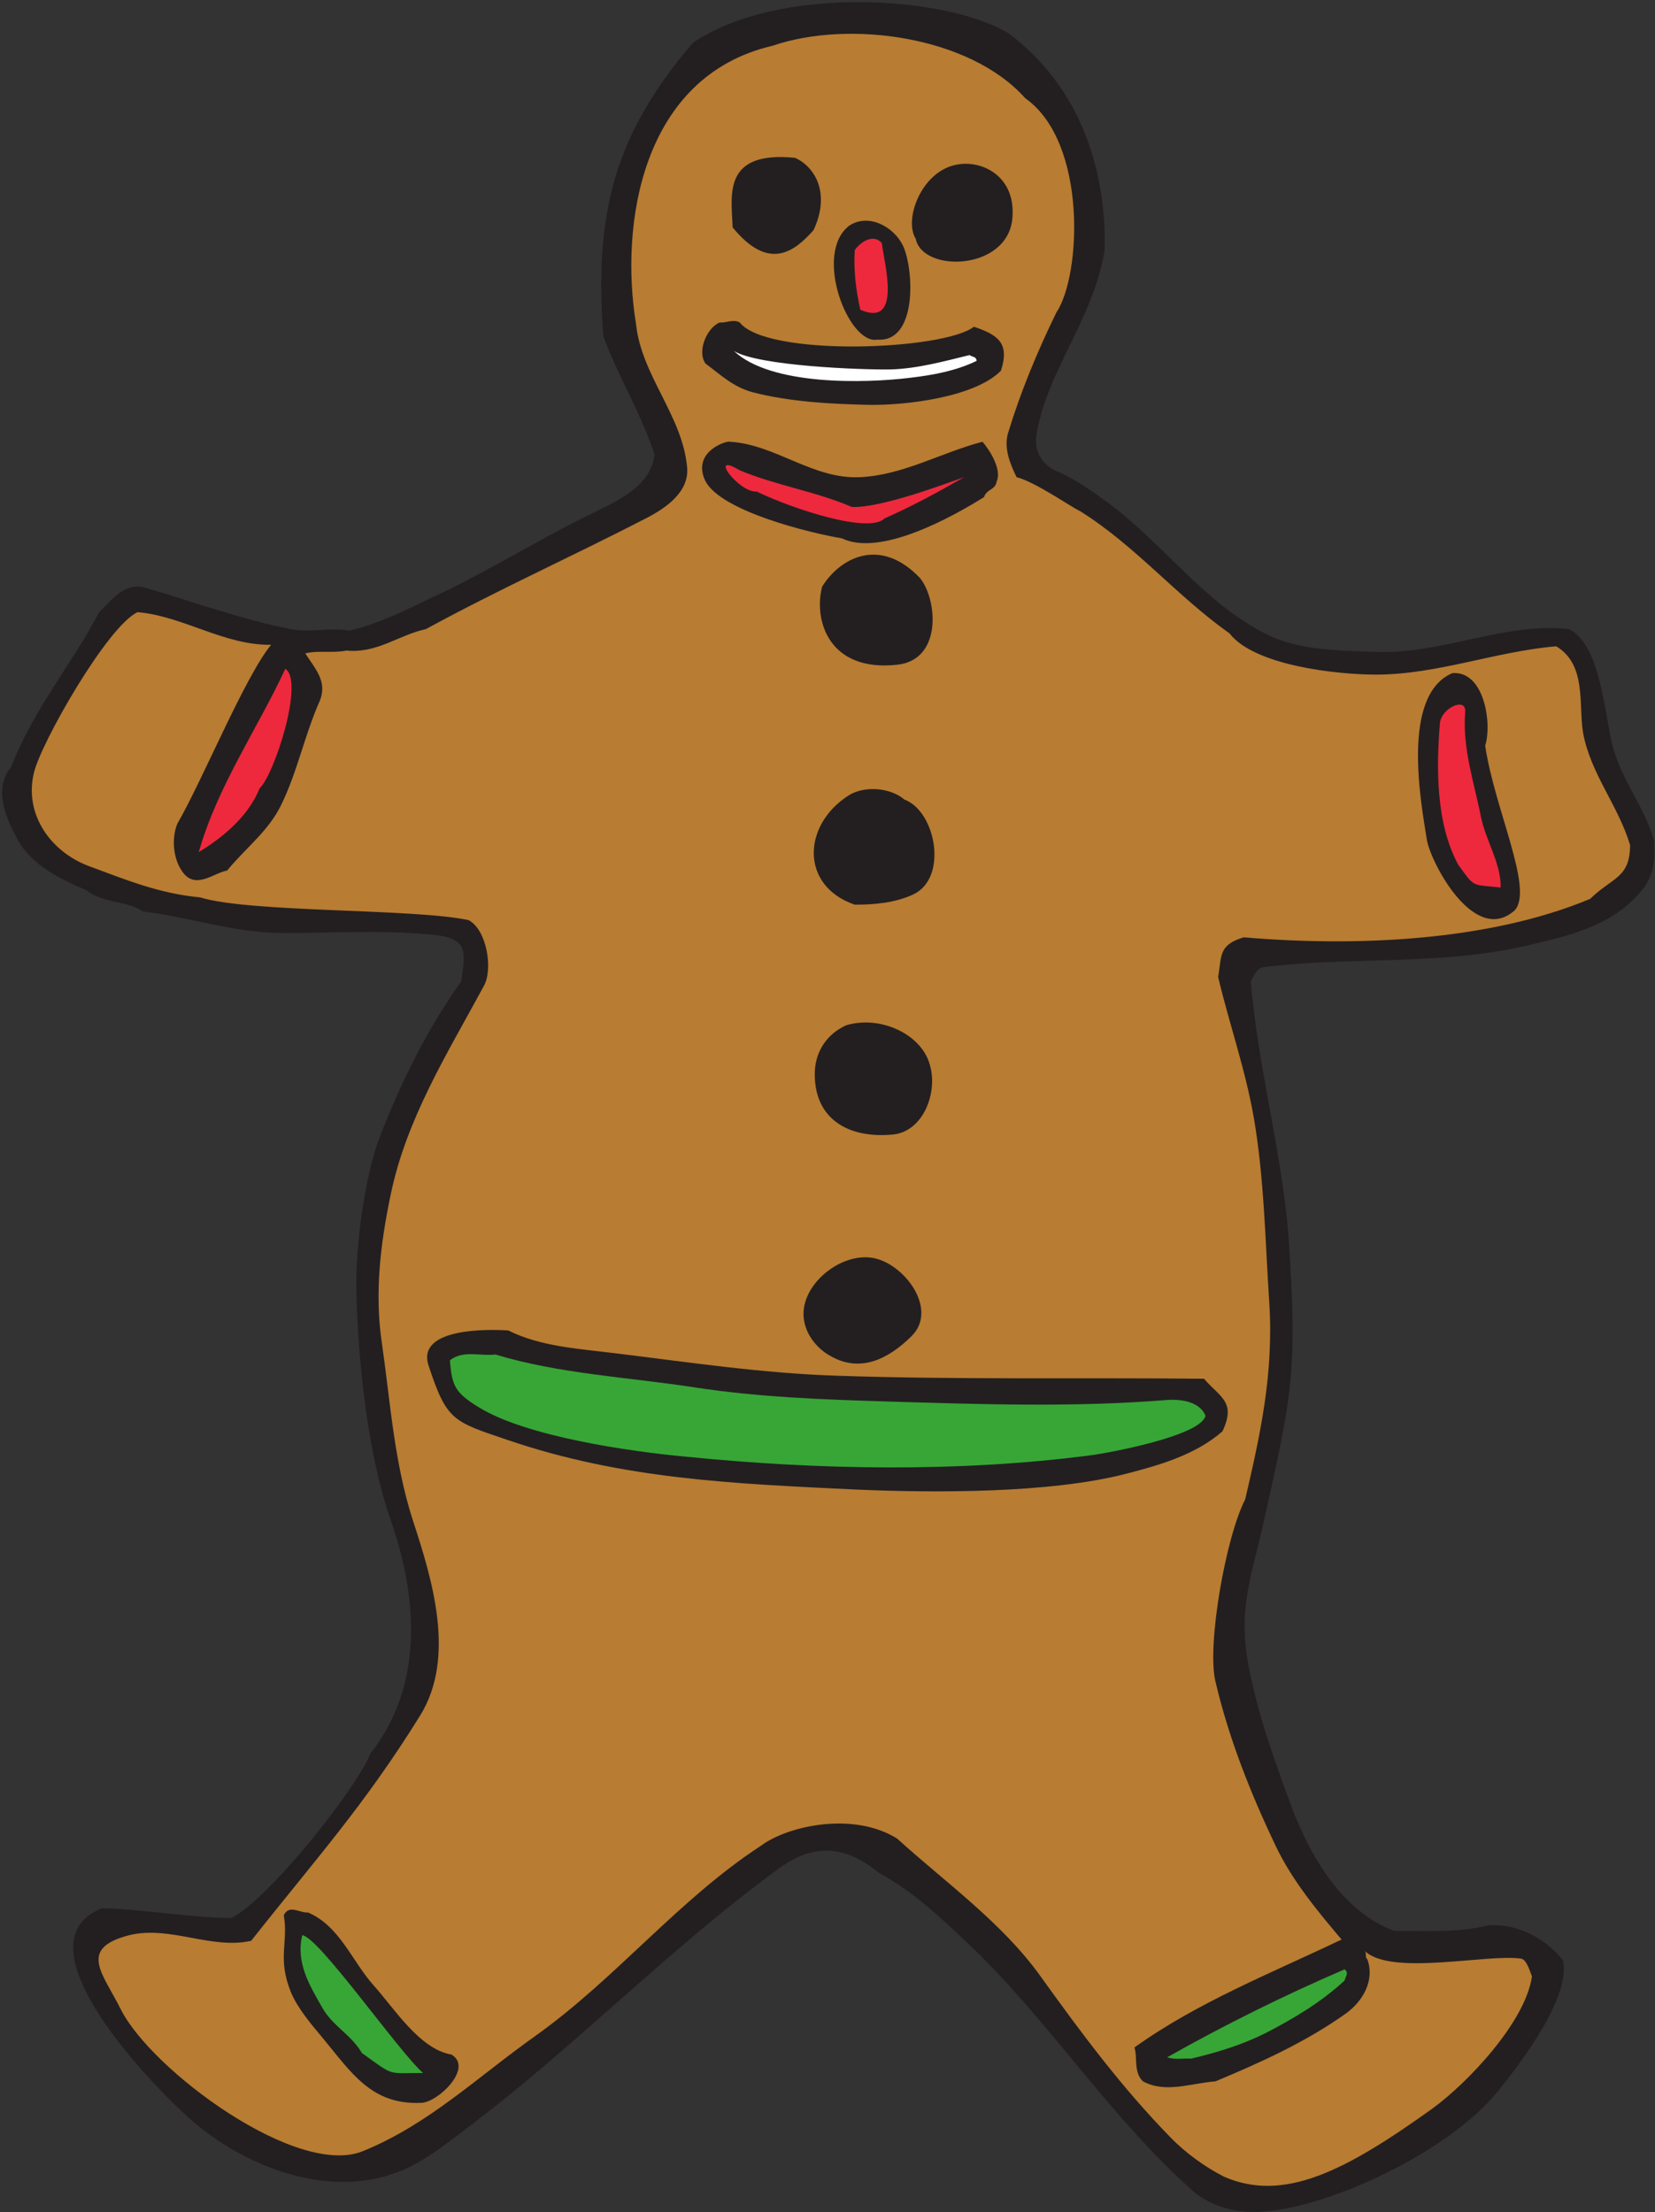
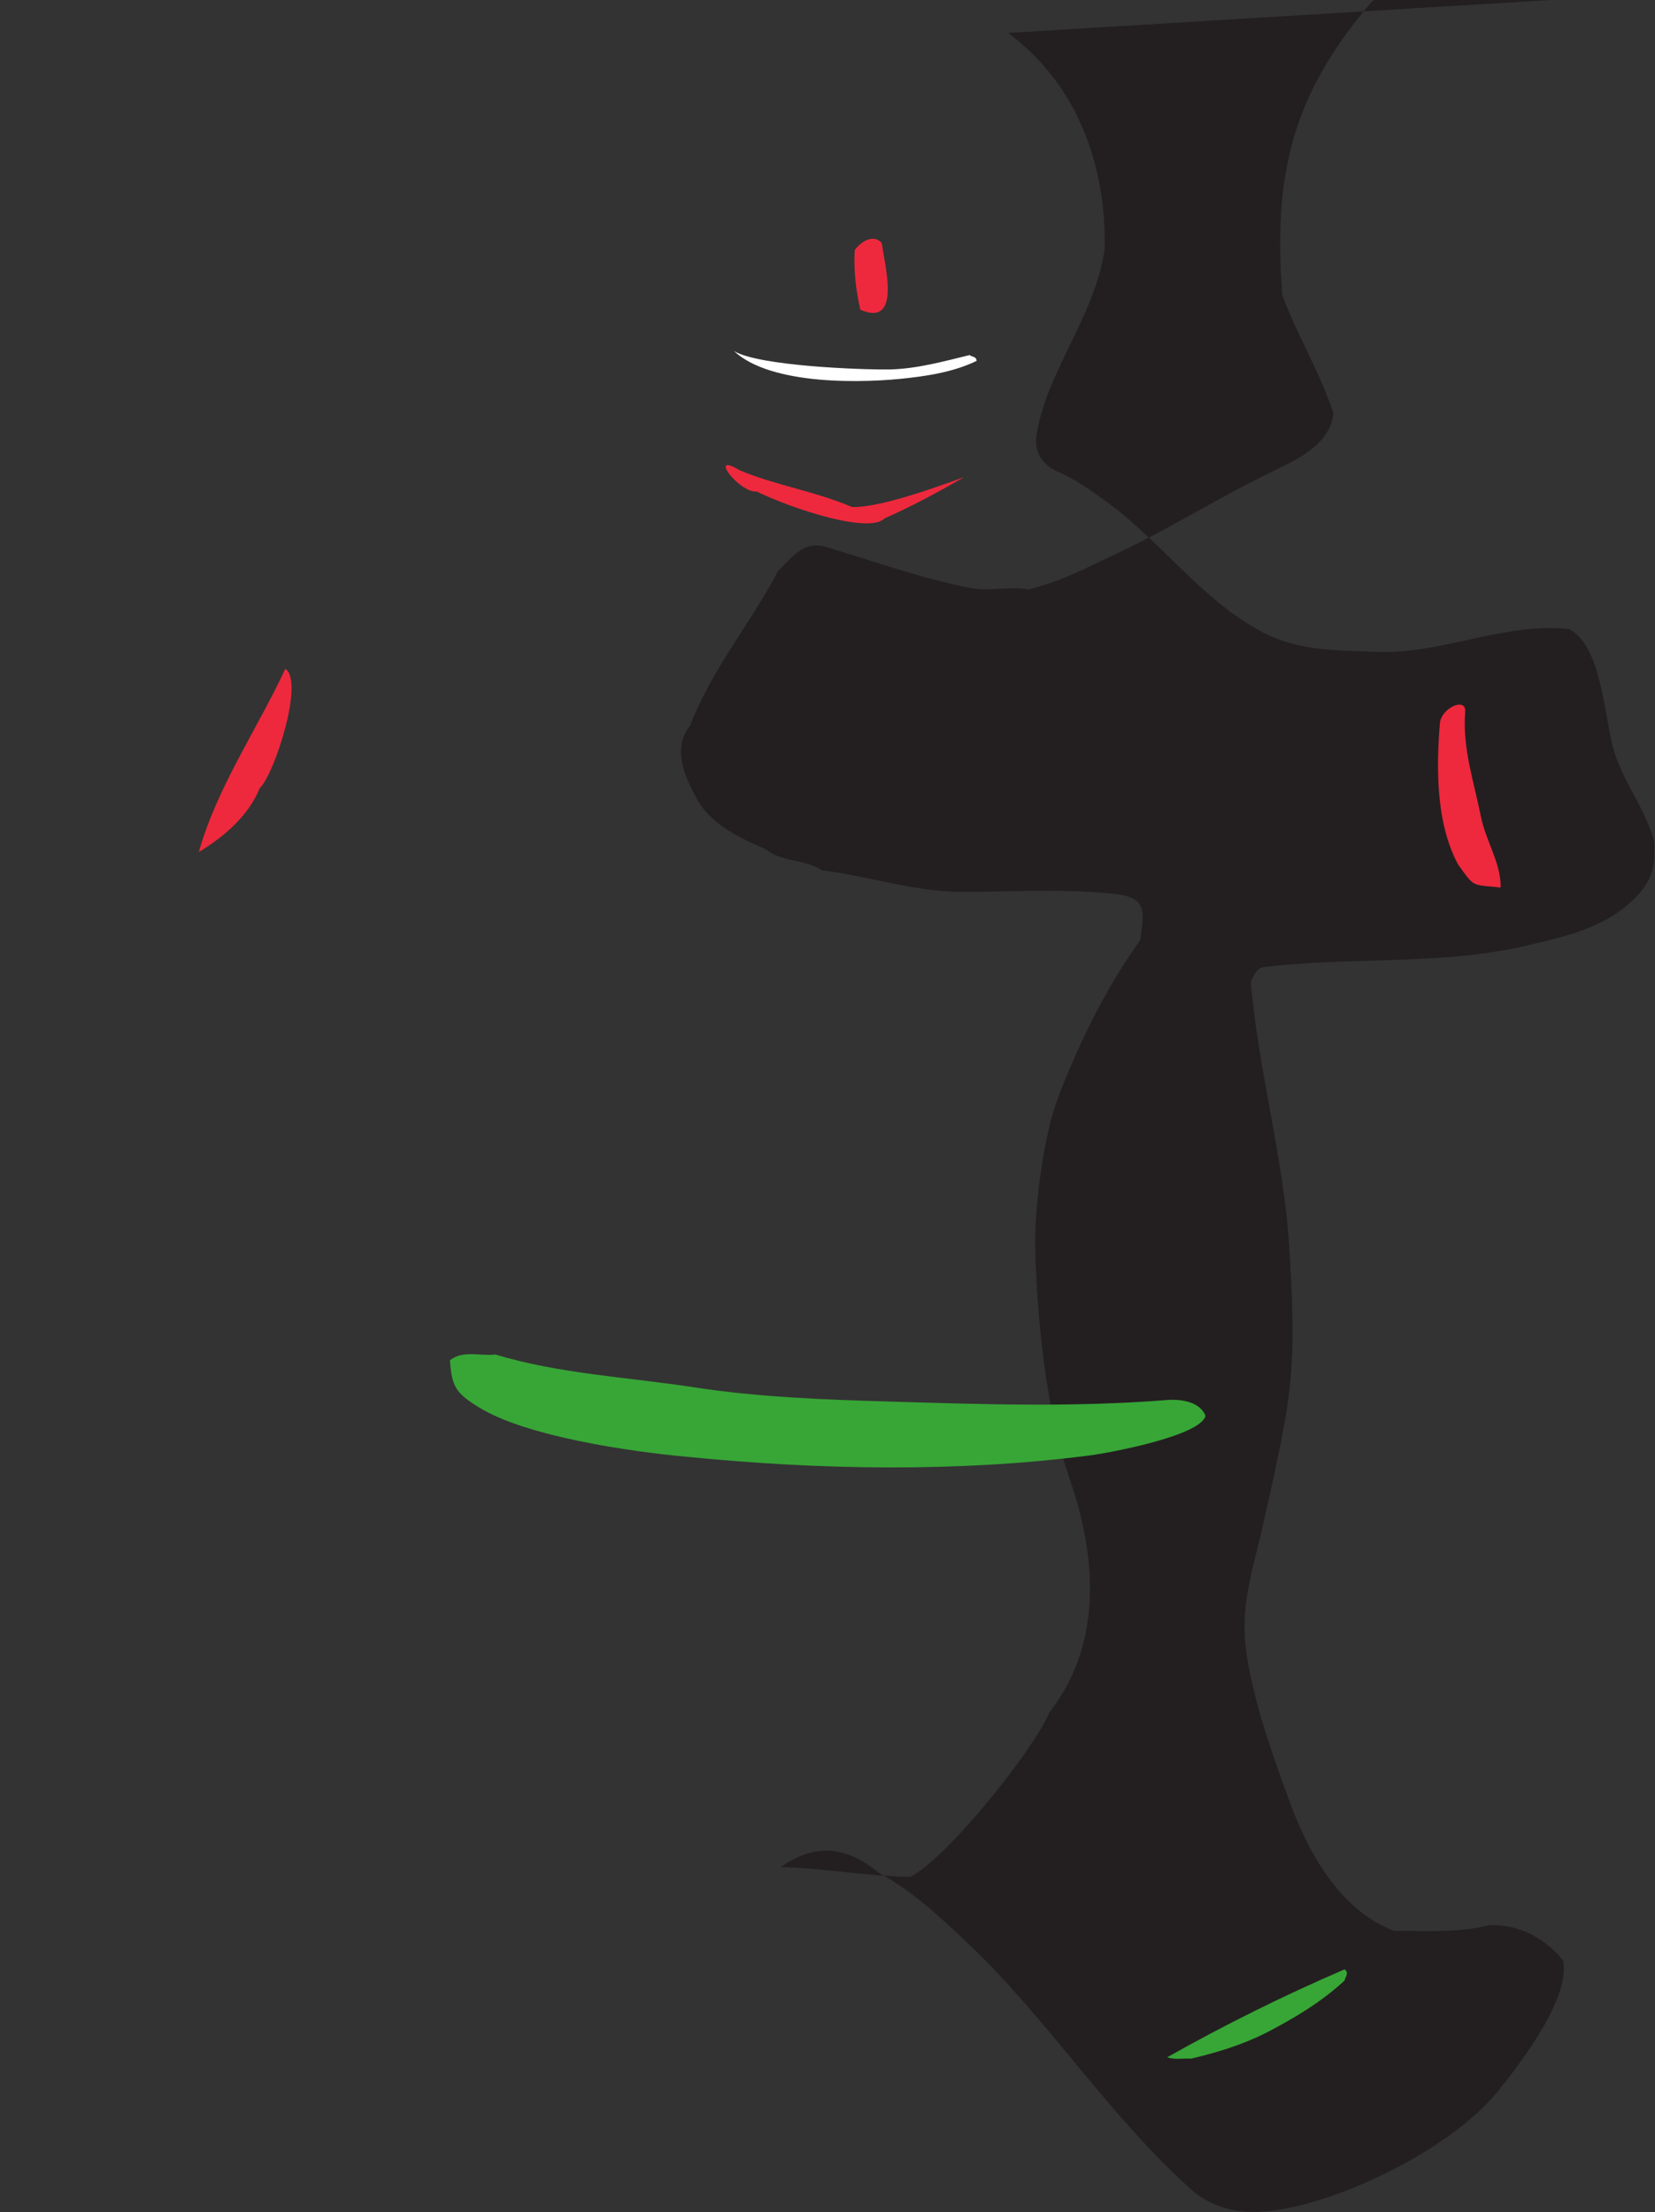
<svg xmlns="http://www.w3.org/2000/svg" viewBox="0 0 740 989.333" height="989.333" width="740" xml:space="preserve" id="svg2" version="1.1">
  <rect x="0" y="0" width="740" height="989.333" fill="#333333" stroke="none" />
  <defs id="defs6" />
  <g transform="matrix(1.333,0,0,-1.333,0,989.333)" id="g10">
    <g transform="scale(0.1)" id="g12">
-       <path id="path14" style="fill:#231f20;fill-opacity:1;fill-rule:evenodd;stroke:none" d="m 3381.2,7311.36 c 300.96,-224.64 328.32,-568.08 324,-728.64 -36,-229.68 -198,-412.56 -228.96,-623.52 -7.92,-55.44 23.04,-99.36 71.28,-119.52 58.32,-24.48 110.88,-62.64 162.72,-100.08 189.36,-136.8 329.04,-343.44 542.88,-447.84 108.72,-52.56 239.76,-52.56 362.16,-56.88 219.6,-9.36 432,100.8 647.28,76.32 109.44,-54 118.8,-291.6 147.6,-395.28 30.24,-113.76 105.84,-200.16 138.24,-314.64 4.32,-78.48 -2.16,-129.6 -61.92,-190.08 -99.36,-102.24 -236.88,-131.76 -366.48,-162 -290.88,-67.68 -588.96,-36 -881.28,-72 -23.76,-2.88 -33.12,-29.52 -43.2,-47.52 24.48,-299.52 110.88,-592.56 128.88,-890.64 10.08,-162.72 19.44,-325.44 0,-485.28 -18,-147.6 -54,-292.32 -85.68,-438.48 -36.72,-169.2 -86.4,-283.68 -52.56,-471.6 28.8,-160.56 82.8,-309.6 138.24,-462.24 96.48,-266.4 225.36,-389.518 352.08,-437.76 104.4,1.441 210.24,-7.918 314.64,18.718 132.48,8.641 225.36,-80.636 252,-118.796 25.2,-123.84 -141.12,-342 -223.2,-443.524 C 4863.68,212.879 4508,37.922 4271.84,5.52 4141.52,-12.48 4060.88,24.238 4005.44,67.441 3721.04,318.719 3516.56,647.762 3242.96,905.52 c -93.6,88.558 -182.88,172.08 -295.2,233.28 -108,88.56 -210.24,101.52 -328.32,19.44 C 2250.8,890.398 1934.72,559.922 1571.84,286.32 1494.8,228.719 1422.8,168.238 1333.52,134.398 1104.56,46.559 836.719,147.359 657.441,295.68 545.121,387.84 36.078,899.039 342.078,1020 c 144.723,-4.32 289.442,-30.961 434.16,-33.121 129.602,67.681 418.322,433.441 466.562,552.241 136.8,174.24 190.08,432 66.96,785.52 -77.76,223.92 -108.72,532.8 -114.48,766.8 -3.6,138.96 27.36,381.6 76.32,509.76 71.28,185.76 159.84,366.48 275.76,528.48 12.24,97.92 29.52,146.16 -104.4,156.96 -166.32,15.84 -334.08,4.32 -500.401,5.04 -155.52,0.72 -307.438,53.28 -462.239,72 -59.761,38.88 -133.922,25.92 -190.082,71.28 -88.558,37.44 -182.879,84.24 -228.957,166.32 -38.16,69.12 -87.121,170.64 -23.762,247.68 72.719,190.08 202.321,342.72 295.2,519.12 44.64,43.2 84.961,102.24 157.679,81.36 162.723,-48.24 320.403,-105.84 485.282,-138.24 66.24,-12.96 131.04,6.48 195.84,-5.04 97.92,22.32 186.48,67.68 275.76,110.16 186.48,85.68 357.84,195.84 542.88,285.12 82.8,40.32 194.4,90.72 205.2,195.84 -43.92,134.64 -120.96,260.64 -171.36,395.28 -30.96,403.92 31.68,672.48 300.24,985.68 285.12,193.68 844.56,159.12 1056.96,33.12" />
+       <path id="path14" style="fill:#231f20;fill-opacity:1;fill-rule:evenodd;stroke:none" d="m 3381.2,7311.36 c 300.96,-224.64 328.32,-568.08 324,-728.64 -36,-229.68 -198,-412.56 -228.96,-623.52 -7.92,-55.44 23.04,-99.36 71.28,-119.52 58.32,-24.48 110.88,-62.64 162.72,-100.08 189.36,-136.8 329.04,-343.44 542.88,-447.84 108.72,-52.56 239.76,-52.56 362.16,-56.88 219.6,-9.36 432,100.8 647.28,76.32 109.44,-54 118.8,-291.6 147.6,-395.28 30.24,-113.76 105.84,-200.16 138.24,-314.64 4.32,-78.48 -2.16,-129.6 -61.92,-190.08 -99.36,-102.24 -236.88,-131.76 -366.48,-162 -290.88,-67.68 -588.96,-36 -881.28,-72 -23.76,-2.88 -33.12,-29.52 -43.2,-47.52 24.48,-299.52 110.88,-592.56 128.88,-890.64 10.08,-162.72 19.44,-325.44 0,-485.28 -18,-147.6 -54,-292.32 -85.68,-438.48 -36.72,-169.2 -86.4,-283.68 -52.56,-471.6 28.8,-160.56 82.8,-309.6 138.24,-462.24 96.48,-266.4 225.36,-389.518 352.08,-437.76 104.4,1.441 210.24,-7.918 314.64,18.718 132.48,8.641 225.36,-80.636 252,-118.796 25.2,-123.84 -141.12,-342 -223.2,-443.524 C 4863.68,212.879 4508,37.922 4271.84,5.52 4141.52,-12.48 4060.88,24.238 4005.44,67.441 3721.04,318.719 3516.56,647.762 3242.96,905.52 c -93.6,88.558 -182.88,172.08 -295.2,233.28 -108,88.56 -210.24,101.52 -328.32,19.44 c 144.723,-4.32 289.442,-30.961 434.16,-33.121 129.602,67.681 418.322,433.441 466.562,552.241 136.8,174.24 190.08,432 66.96,785.52 -77.76,223.92 -108.72,532.8 -114.48,766.8 -3.6,138.96 27.36,381.6 76.32,509.76 71.28,185.76 159.84,366.48 275.76,528.48 12.24,97.92 29.52,146.16 -104.4,156.96 -166.32,15.84 -334.08,4.32 -500.401,5.04 -155.52,0.72 -307.438,53.28 -462.239,72 -59.761,38.88 -133.922,25.92 -190.082,71.28 -88.558,37.44 -182.879,84.24 -228.957,166.32 -38.16,69.12 -87.121,170.64 -23.762,247.68 72.719,190.08 202.321,342.72 295.2,519.12 44.64,43.2 84.961,102.24 157.679,81.36 162.723,-48.24 320.403,-105.84 485.282,-138.24 66.24,-12.96 131.04,6.48 195.84,-5.04 97.92,22.32 186.48,67.68 275.76,110.16 186.48,85.68 357.84,195.84 542.88,285.12 82.8,40.32 194.4,90.72 205.2,195.84 -43.92,134.64 -120.96,260.64 -171.36,395.28 -30.96,403.92 31.68,672.48 300.24,985.68 285.12,193.68 844.56,159.12 1056.96,33.12" />
      <path id="path16" style="fill:#ee293d;fill-opacity:1;fill-rule:evenodd;stroke:none" d="m 2957.84,6606.48 c 8.64,-70.56 68.4,-284.4 -72,-223.92 -15.12,66.96 -23.04,133.92 -18.72,200.16 18,25.92 61.2,56.88 90.72,23.76" />
      <path id="path18" style="fill:#ffffff;fill-opacity:1;fill-rule:evenodd;stroke:none" d="m 2985.92,6182.4 c 88.56,2.16 178.56,26.64 266.4,48.24 10.8,-7.92 21.6,-3.6 23.76,-19.44 -68.4,-33.12 -144,-47.52 -223.92,-56.88 -152.64,-18.72 -466.56,-26.64 -590.4,90 82.8,-50.4 425.52,-63.36 524.16,-61.92" />
      <path id="path20" style="fill:#ee293d;fill-opacity:1;fill-rule:evenodd;stroke:none" d="m 2481.2,5844 c 122.4,-51.12 252,-69.84 376.56,-123.12 102.24,-3.6 331.92,84.96 375.84,100.08 -87.12,-50.4 -173.52,-97.2 -266.4,-138.24 -51.12,-52.56 -305.28,30.24 -429.12,90 -59.76,-4.32 -165.6,136.8 -56.88,71.28" />
      <path id="path22" style="fill:#ee293d;fill-opacity:1;fill-rule:evenodd;stroke:none" d="m 871.281,4777.68 c -38.16,-93.6 -119.519,-162.72 -204.48,-214.56 61.918,219.6 197.277,414 290.16,614.88 64.799,-40.32 -36.723,-354.96 -85.68,-400.32" />
      <path id="path24" style="fill:#ee293d;fill-opacity:1;fill-rule:evenodd;stroke:none" d="m 4914.8,5034.72 c -10.08,-123.12 29.52,-236.16 52.56,-352.08 15.84,-80.64 68.4,-158.4 66.24,-238.32 -100.08,10.8 -85.68,-1.44 -142.56,77.04 -76.32,141.12 -72.72,331.92 -61.2,473.04 3.6,51.84 87.84,90 84.96,40.32" />
      <path id="path26" style="fill:#37a636;fill-opacity:1;fill-rule:evenodd;stroke:none" d="m 2328.56,2767.44 c 216,-33.12 432,-41.04 648,-47.52 312.48,-9.36 624.96,-20.16 938.16,5.04 48.96,3.6 110.16,-6.48 128.88,-52.56 -14.4,-68.4 -329.76,-126 -386.64,-133.2 -444.24,-57.6 -912.24,-48.96 -1357.2,-4.32 -181.44,16.56 -535.68,66.96 -694.8,166.32 -78.48,48.24 -89.28,71.28 -95.76,156.96 44.64,35.28 102.24,12.96 152.64,19.44 213.12,-64.8 447.12,-76.32 666.72,-110.16" />
-       <path id="path28" style="fill:#37a636;fill-opacity:1;fill-rule:evenodd;stroke:none" d="m 1419.2,467.039 c -123.84,0 -94.32,-12.238 -205.2,66.961 -36,61.922 -98.64,90.719 -133.2,152.641 -41.04,72.718 -89.28,149.039 -66.96,242.64 54.72,-4.32 325.44,-393.121 405.36,-462.242" />
      <path id="path30" style="fill:#37a636;fill-opacity:1;fill-rule:evenodd;stroke:none" d="m 4510.16,777.359 c -79.2,-73.437 -172.8,-128.879 -266.4,-177.121 -78.48,-38.879 -162,-64.797 -248.4,-84.957 -32.4,1.438 -51.12,-4.32 -80.64,4.321 188.64,106.558 390.96,207.359 595.44,295.199 15.84,-12.242 2.88,-23.762 0,-37.442" />
-       <path id="path32" style="fill:#b87c32;fill-opacity:1;fill-rule:evenodd;stroke:none" d="m 3438.8,7092.48 c 209.52,-147.6 187.92,-596.16 104.4,-719.28 -64.08,-131.76 -119.52,-264.96 -162,-404.64 -14.4,-48.96 5.76,-100.8 28.8,-147.6 62.64,-15.84 181.44,-99.36 213.84,-114.48 185.76,-116.64 322.56,-283.68 500.4,-409.68 84.24,-108.72 362.88,-138.24 491.04,-138.24 205.2,0 401.04,77.76 604.8,95.04 102.96,-61.92 74.16,-195.84 90,-290.16 25.2,-137.52 118.08,-244.08 157.68,-376.56 0,-111.6 -59.76,-108 -133.92,-180.72 -344.88,-144 -794.88,-160.56 -1162.08,-128.88 -83.52,-25.92 -73.44,-58.32 -85.68,-133.2 37.44,-158.4 90.72,-307.44 119.52,-471.6 35.28,-205.2 38.16,-413.28 51.84,-619.2 15.84,-241.92 -31.68,-450.72 -80.64,-661.68 -64.8,-125.28 -128.88,-487.44 -100.08,-609.84 45.36,-193.68 118.8,-378 204.48,-557.28 56.16,-115.92 140.4,-216.72 218.88,-309.601 -236.16,-113.039 -483.12,-210.238 -694.8,-362.16 10.8,-32.399 -3.6,-84.239 28.8,-113.758 76.32,-41.039 161.28,-5.762 242.64,0 151.92,63.359 303.12,131.758 438.48,228.238 58.32,42.481 96.48,112.321 71.28,181.442 -9.36,7.199 -0.72,20.879 -9.36,28.8 86.4,-86.402 409.68,-10.082 524.88,-26.64 19.44,-2.879 30.24,-44.641 36.72,-59.762 C 5116.4,636.961 4921.28,432.48 4805.36,348.238 4516.64,140.879 4307.84,30.719 4105.52,119.281 c -61.92,31.68 -128.16,78.481 -181.44,133.918 -162.72,167.039 -298.08,349.199 -433.44,537.84 -128.88,180.723 -324,318.961 -480.96,462.241 -146.88,92.16 -367.92,43.2 -457.2,-23.76 C 2273.84,1047.36 2068.64,786 1795.04,590.879 1602.08,454.078 1437.92,294.961 1219.04,205.68 998,112.078 505.52,478.559 404.719,681.602 c -59.758,119.519 -144,203.039 28.082,247.679 136.801,33.84 275.758,-48.961 409.679,-18.722 214.56,272.161 380.16,454.321 567.36,756.721 120.96,196.56 38.16,460.8 -24.48,652.32 -63.36,195.84 -75.6,396 -104.4,596.16 -25.2,169.2 -4.32,335.52 28.8,494.64 52.56,257.76 191.52,478.08 313.92,704.88 30.24,56.16 9.36,187.2 -51.84,219.6 -184.32,39.6 -732.961,24.48 -900.719,76.32 -138.242,12.96 -250.562,59.76 -371.519,104.4 C 169.281,4563.84 80,4690.56 113.84,4829.52 c 23.762,100.8 247.68,493.2 347.762,538.56 154.796,-13.68 289.437,-111.6 447.839,-109.44 -87.839,-106.56 -229.679,-453.6 -314.64,-600.48 -19.442,-47.52 -14.403,-114.48 14.398,-156.96 43.922,-68.4 106.563,-7.92 152.641,0 62.64,76.32 137.519,131.04 180.719,218.88 54.722,111.6 79.201,235.44 128.881,347.76 28.8,66.24 -13.68,109.44 -47.52,162 44.64,10.8 89.28,0 138.24,9.36 102.96,-10.08 175.68,52.56 266.4,72 241.2,131.76 492.48,244.8 738,371.52 64.08,33.12 146.16,87.12 138.24,171.36 -15.84,174.24 -153.36,307.44 -171.36,480.96 -54.72,331.92 17.28,830.16 457.2,933.12 259.2,88.56 663.84,31.68 848.16,-175.68 z M 4981.76,4920.24 c 30.96,-211.68 163.44,-480.24 99.36,-552.24 -133.92,-119.52 -278.64,154.08 -294.48,233.28 -19.44,123.84 -89.28,487.44 84.96,562.32 106.56,8.64 133.92,-167.76 110.16,-243.36 z M 2728.88,6649.68 c -64.08,-72 -149.76,-139.68 -271.44,9.36 -3.6,106.56 -36,257.76 209.52,233.28 65.52,-29.52 120.24,-117.36 61.92,-242.64 z m 666.72,37.44 c -18,-174.24 -300.96,-180.72 -324,-66.24 -40.32,64.08 18,223.2 133.2,247.68 84.96,19.44 205.2,-35.28 190.8,-181.44 z m -366.48,-90 c 36,-77.04 49.68,-324.72 -86.4,-314.64 -96.48,-18 -215.28,287.28 -95.04,381.6 64.8,43.92 150.48,-2.16 181.44,-66.96 z m 237.6,-271.44 c 80.64,-27.36 120.96,-54.72 90.72,-147.6 -90,-90.72 -325.44,-116.64 -442.8,-114.48 -130.32,2.88 -264.96,10.08 -390.96,42.48 -65.52,18 -108,59.76 -156.96,95.76 -29.52,40.32 3.6,120.24 47.52,138.24 18,-2.88 45.36,12.24 66.96,0 91.44,-116.64 684.72,-93.6 785.52,-14.4 z m 76.32,-519.12 c -4.32,-29.52 -33.12,-24.48 -42.48,-52.56 -107.28,-66.96 -347.76,-200.88 -476.64,-138.24 -103.68,17.28 -401.76,89.28 -457.2,190.8 -50.4,102.24 77.04,138.96 81.36,133.2 153.36,-8.64 277.92,-126.72 437.76,-118.8 144.72,7.2 271.44,82.8 409.68,118.8 25.92,-29.52 65.52,-95.04 47.52,-133.2 z m -257.04,-324 c 58.32,-72 75.6,-274.32 -76.32,-290.88 -232.56,-25.2 -280.8,152.64 -252,262.08 59.04,95.04 192.96,170.64 328.32,28.8 z m -52.56,-743.04 c 105.84,-38.88 148.32,-264.24 28.8,-318.96 -61.2,-28.08 -130.32,-33.84 -195.12,-33.84 -184.32,63.36 -175.68,268.56 -19.44,367.2 51.84,32.4 138.96,25.92 185.76,-14.4 z m 85.68,-890.64 c 27.36,-92.88 -22.32,-223.2 -123.84,-233.28 -149.76,-14.4 -268.56,52.56 -262.08,214.56 4.32,67.68 41.76,123.12 105.12,151.92 113.76,34.56 253.44,-29.52 280.8,-133.2 z M 3057.2,2938.8 c -77.04,-76.32 -171.36,-123.84 -271.44,-66.24 -51.84,28.08 -95.76,87.12 -90,152.64 8.64,106.56 146.88,206.64 252,171.36 97.92,-31.68 195.84,-172.8 109.44,-257.76 z M 1252.16,762.238 c 69.12,-76.316 154.8,-215.277 262.08,-233.277 74.16,-43.922 -42.48,-158.402 -100.08,-162 -168.48,-7.922 -235.44,101.519 -333.36,219.598 -36,43.203 -82.081,96.48 -105.12,151.921 -46.078,113.758 -7.918,167.04 -23.758,257.758 18,38.162 54.718,6.482 81.358,9.362 105.84,-45.362 146.88,-161.998 218.88,-243.362 z m 452.88,2196.002 c 107.28,-54 236.16,-61.2 357.12,-76.32 248.4,-30.24 495.36,-67.68 747.36,-75.6 409.68,-13.68 819.36,-5.76 1229.04,-10.08 54,-62.64 108.72,-77.04 61.92,-176.4 -90.72,-79.2 -212.4,-113.76 -324,-142.56 -256.32,-66.24 -647.28,-64.08 -909.36,-52.56 -403.2,19.44 -778.32,33.84 -1167.12,167.04 -180.72,61.2 -201.6,64.08 -262.08,247.68 -43.92,129.6 205.2,123.12 267.12,118.8" />
    </g>
  </g>
</svg>